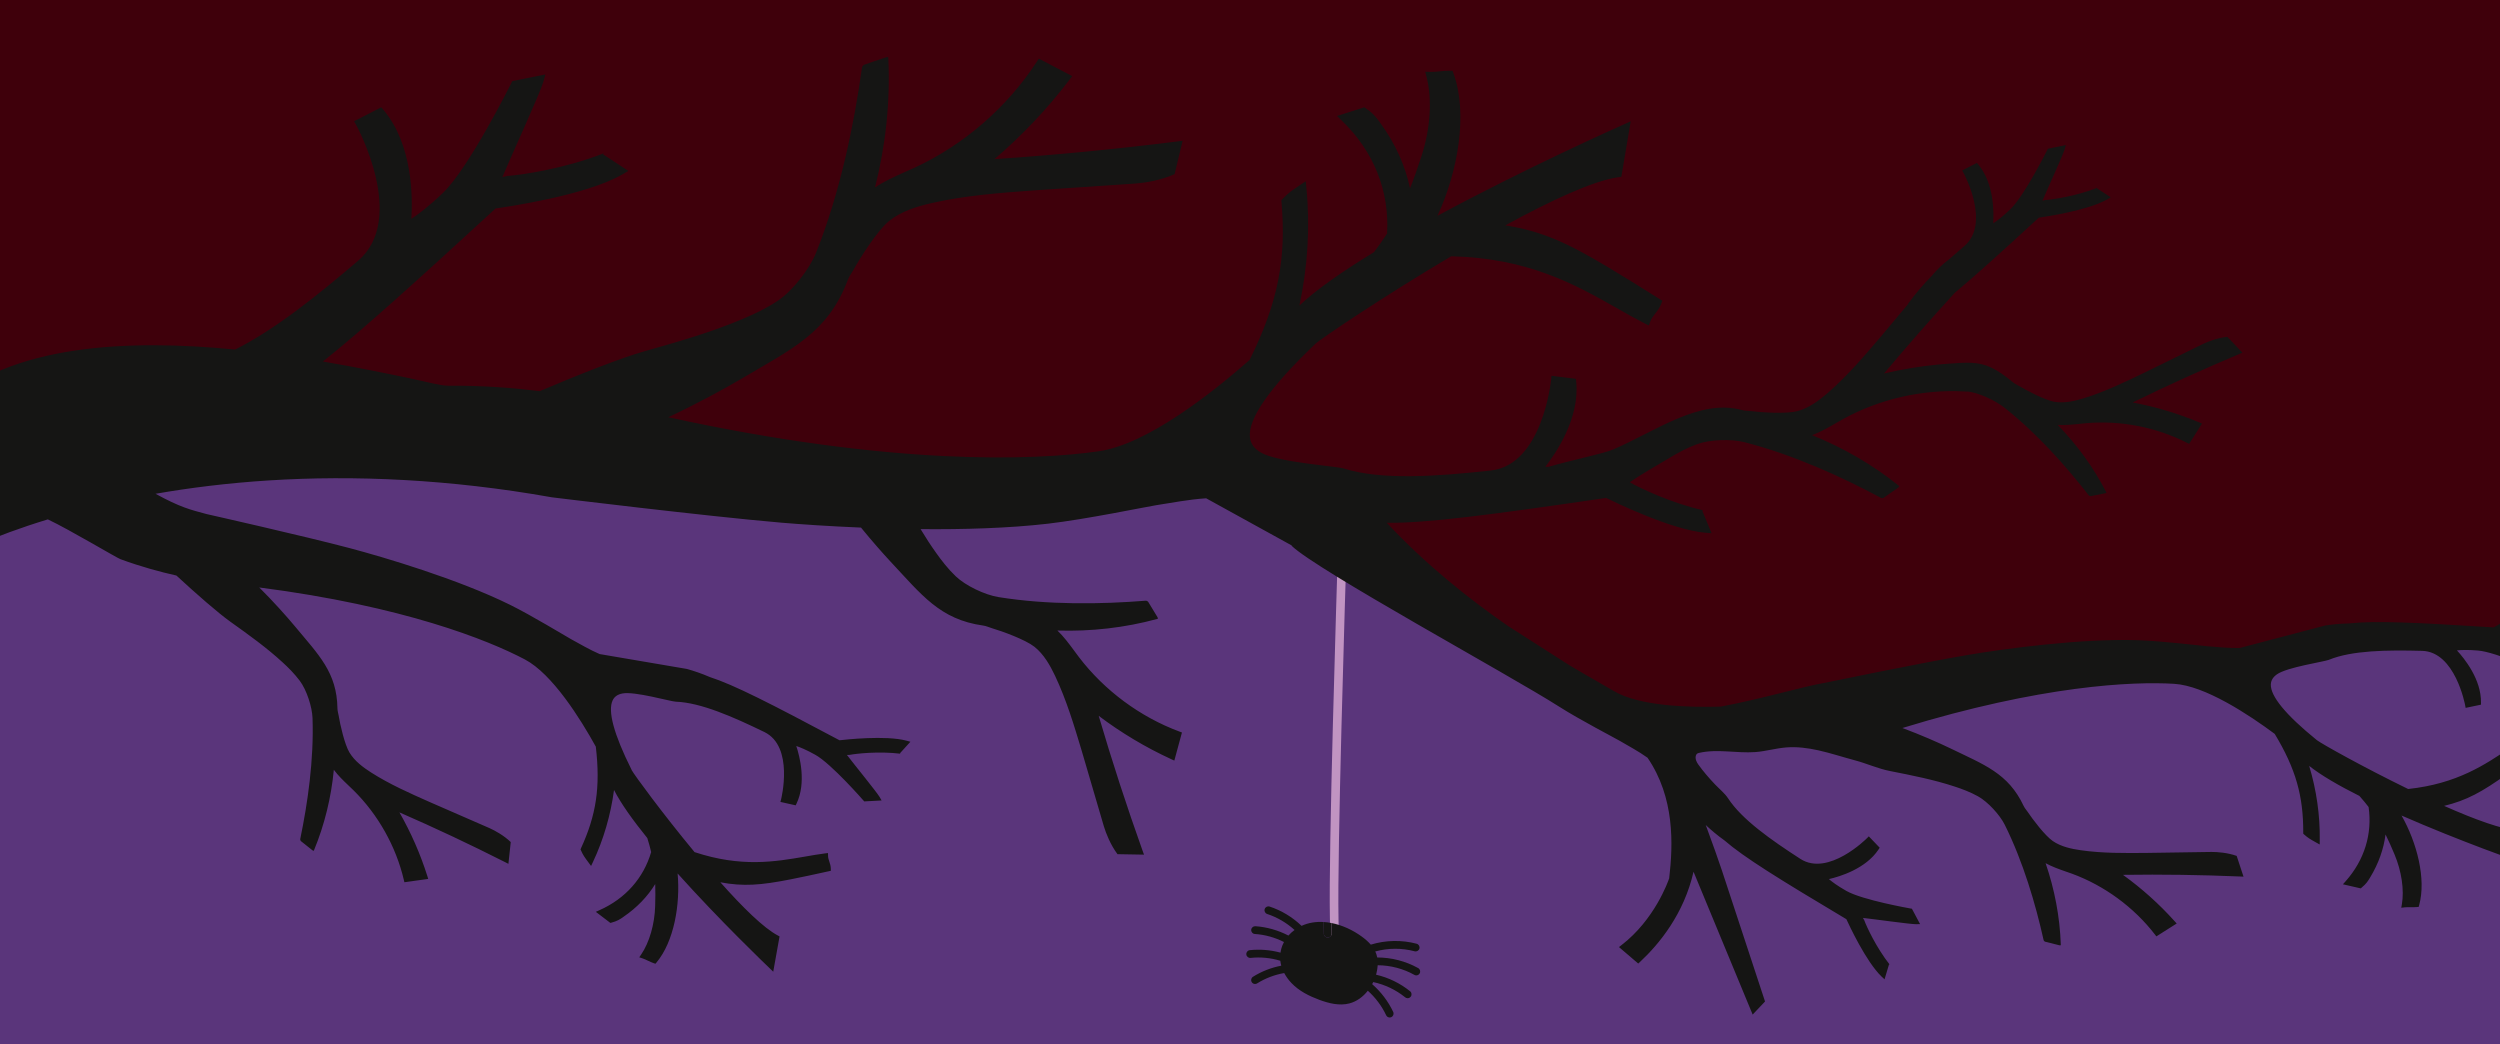
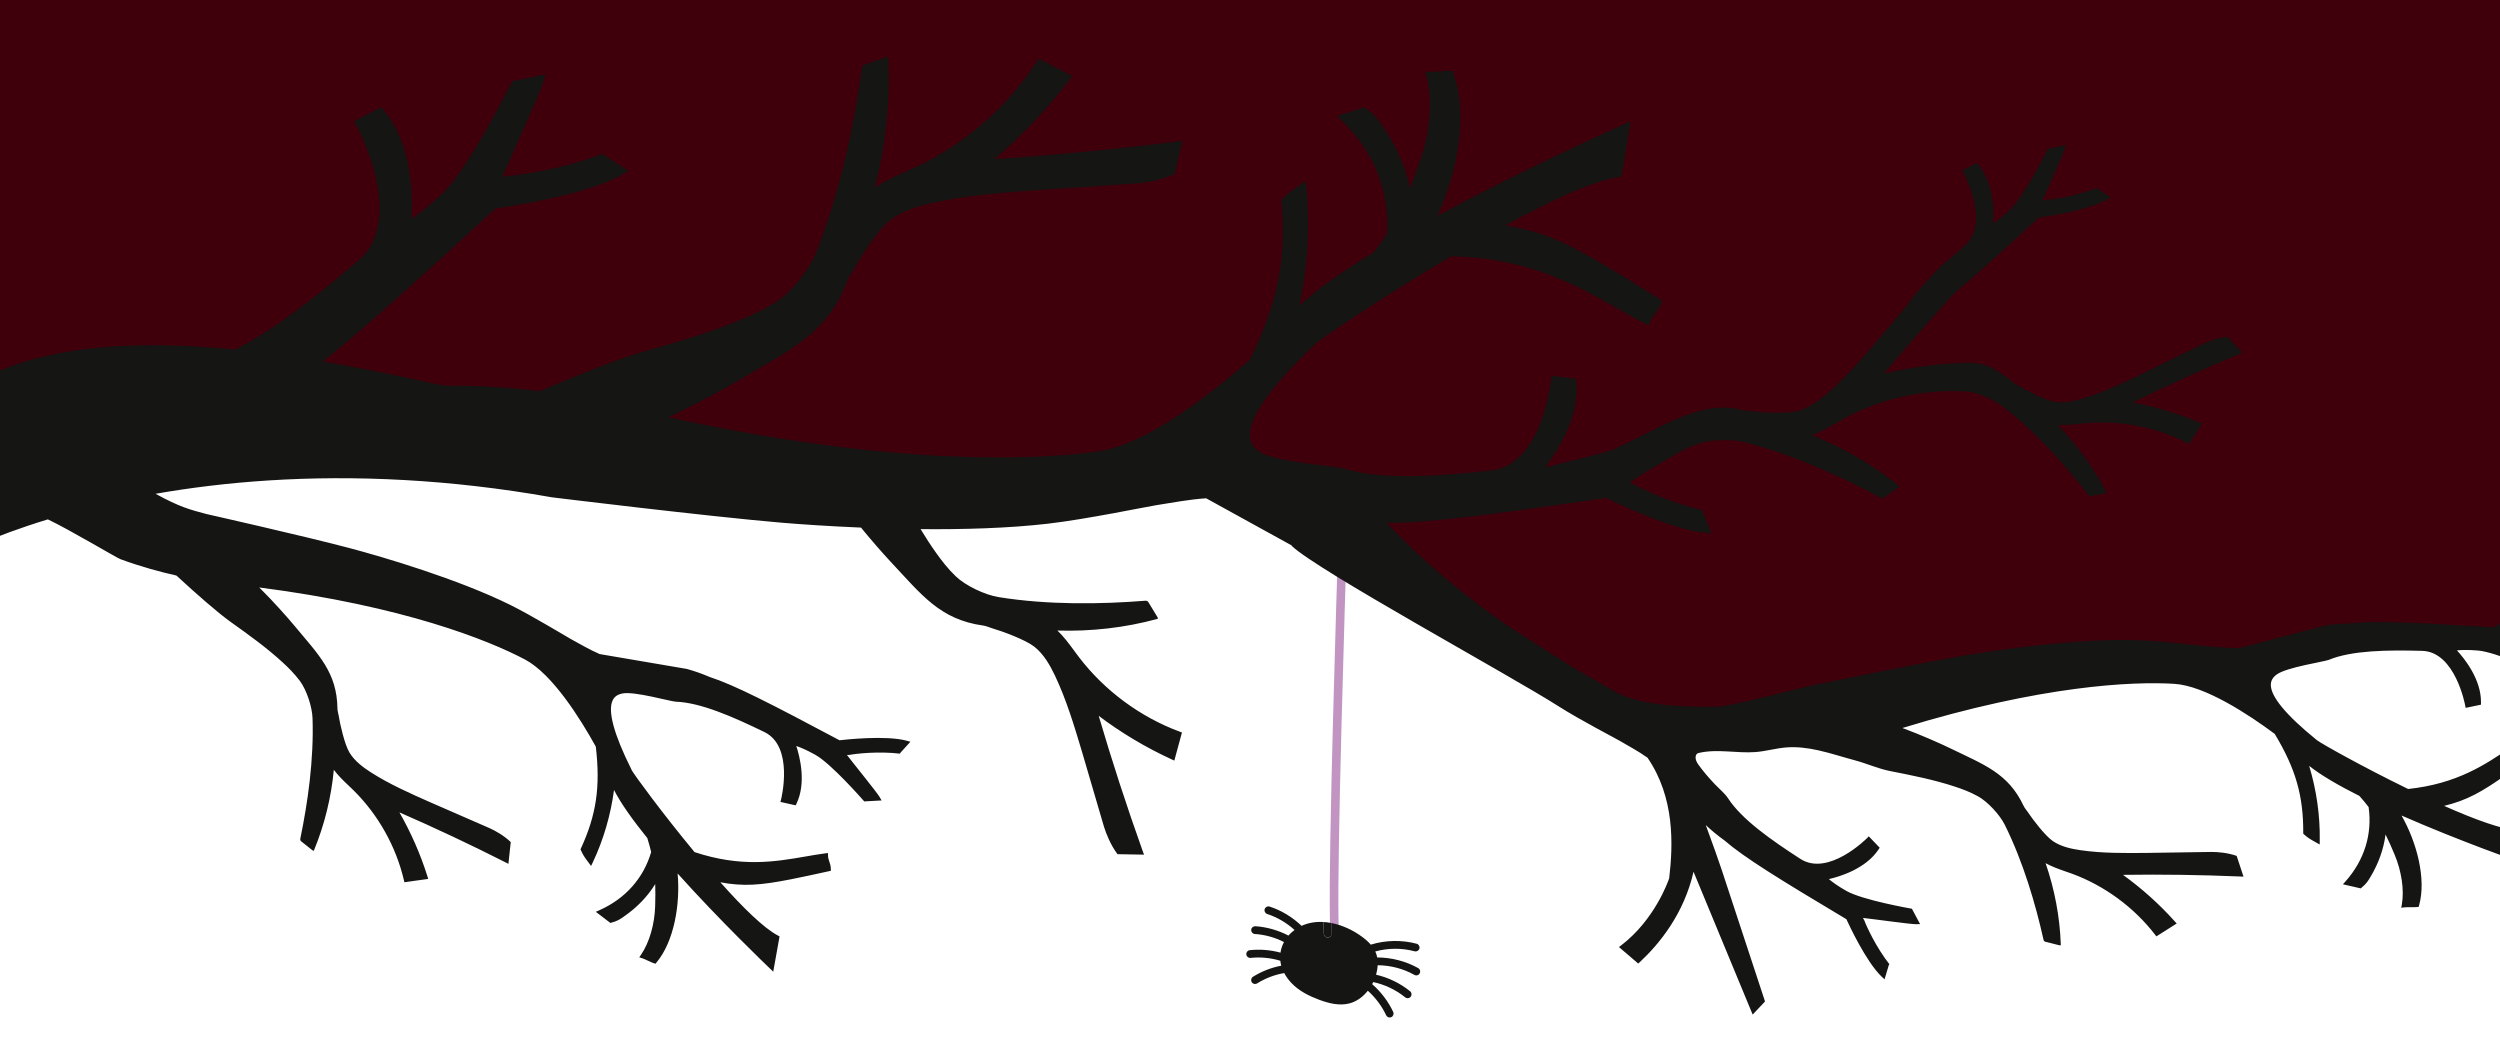
<svg xmlns="http://www.w3.org/2000/svg" width="1920" height="802" viewBox="0 0 1920 802" fill="none">
  <g clip-path="url(#clip0_39616_7862)">
-     <rect width="1920" height="802" fill="#5A357B" />
    <path d="M255.753 319.925L-32.015 348.607L-32.014 -24L1951.49 -24L1951.49 511.238L1917.79 493.323L1875.44 494.234L1789.87 494.833L1722.36 517.025L1557.11 507.907L1293.68 568.711L1166.16 509.461L1041.98 409.247L922.789 356.175L792.803 375.529L549.343 366.589L255.753 319.925Z" fill="#3F000B" />
    <path d="M1028.18 716.275C1028.21 718.449 1026.79 720.253 1024.94 720.327H1024.88C1023.08 720.327 1021.6 718.633 1021.57 716.46C1021.48 712.555 1021.42 708.614 1021.35 704.673C1020.3 652.958 1026.27 463.04 1027.97 407.458C1028.03 405.285 1031.4 403.664 1031.4 403.664C1031.4 403.664 1034.64 405.579 1034.58 407.752C1032.88 463.519 1026.95 653.695 1027.97 705.667C1028.03 709.203 1028.12 712.739 1028.18 716.275Z" fill="#C194C2" />
    <path d="M1022.71 716.939C1022.73 718.594 1021.44 719.968 1019.76 720.024H1019.71C1018.08 720.024 1016.73 718.734 1016.71 717.08C1016.62 714.107 1016.57 711.107 1016.51 708.107C1018.5 708.219 1020.52 708.471 1022.51 708.864C1022.57 711.556 1022.65 714.248 1022.71 716.939Z" fill="#151514" />
    <path d="M1090.31 747.561C1089.78 748.542 1088.77 749.103 1087.7 749.103C1087.2 749.103 1086.72 748.991 1086.25 748.711C1077.72 743.916 1067.85 741.364 1058.07 741.308C1057.95 743.327 1057.62 745.346 1057.14 747.309C1057.03 747.729 1056.92 748.15 1056.8 748.57C1066.34 750.758 1075.39 755.16 1082.97 761.301C1084.26 762.339 1084.45 764.245 1083.39 765.507C1082.8 766.236 1081.96 766.629 1081.09 766.629C1080.41 766.629 1079.74 766.404 1079.18 765.956C1072.11 760.207 1063.56 756.141 1054.64 754.235C1054.39 754.767 1054.11 755.328 1053.83 755.833C1060.59 761.722 1066.17 769.068 1069.98 777.172C1070.68 778.658 1070.04 780.425 1068.55 781.154C1068.13 781.35 1067.71 781.434 1067.26 781.434C1066.14 781.434 1065.08 780.789 1064.57 779.724C1061.21 772.601 1056.35 766.124 1050.49 760.88C1046.79 765.591 1041.91 769.18 1036.28 770.639C1028.62 772.601 1020.66 770.583 1013.31 767.891C1005.43 764.974 997.638 761.105 991.777 754.908C989.618 752.636 987.739 750.057 986.281 747.309H986.253C978.906 748.599 971.784 751.29 965.475 755.244C964.97 755.553 964.437 755.693 963.876 755.693C962.895 755.693 961.914 755.216 961.353 754.291C960.455 752.917 960.876 751.066 962.278 750.169C968.868 746.019 976.327 743.131 984.01 741.644C983.673 740.411 983.421 739.149 983.281 737.859C975.906 735.616 968.083 734.859 960.455 735.672C958.773 735.812 957.343 734.662 957.175 733.008C957.006 731.353 958.184 729.895 959.839 729.727C967.718 728.886 975.794 729.559 983.449 731.634C983.505 731.129 983.841 727.68 986.085 723.474C979.131 719.941 971.447 717.81 963.708 717.305C962.054 717.193 960.82 715.763 960.932 714.108C961.044 712.454 962.474 711.276 964.101 711.332C972.878 711.921 981.626 714.417 989.506 718.511C990.796 717.053 992.338 715.595 994.217 714.221C988.132 708.697 980.897 704.462 973.186 701.939C971.616 701.406 970.774 699.723 971.279 698.153C971.812 696.583 973.494 695.714 975.065 696.246C984.15 699.219 992.646 704.378 999.6 711.052C1004.9 708.612 1010.65 707.742 1016.51 708.107C1016.57 711.107 1016.62 714.107 1016.71 717.08C1016.73 718.734 1018.08 720.024 1019.71 720.024H1019.76C1021.44 719.968 1022.73 718.594 1022.71 716.939C1022.65 714.248 1022.57 711.556 1022.51 708.864C1030.87 710.49 1039.08 714.333 1045.9 719.324C1048.36 721.119 1050.77 723.166 1052.77 725.493C1064.09 721.988 1076.54 721.735 1087.98 724.792C1089.58 725.241 1090.54 726.867 1090.12 728.465C1089.7 730.064 1088.04 731.017 1086.44 730.596C1076.66 727.961 1066 728.017 1056.19 730.737C1056.58 731.494 1056.89 732.307 1057.14 733.12C1057.36 733.849 1057.56 734.578 1057.7 735.335C1068.61 735.335 1079.63 738.167 1089.16 743.495C1090.62 744.308 1091.13 746.131 1090.31 747.561Z" fill="#151514" />
    <path d="M1962.06 471.887L1961.55 471.78L1965.21 460.4L1962.14 460.883C1945.79 463.601 1918.94 479.607 1915.17 481.842C1855.41 478.066 1823.8 476.571 1804.42 478.778C1797.45 478.912 1791.25 479.543 1785.83 480.374L1720.02 497.67C1711.32 497.836 1703.42 496.867 1695.49 496.339C1690.67 495.988 1660.91 492.293 1641.77 491.673C1597.4 490.227 1538.46 498.418 1511.77 502.912C1475.54 509.032 1400.86 524.523 1400.86 524.523C1385.5 527.058 1353.04 536.769 1321.61 542.664C1296.68 543.407 1258.71 542.34 1239.08 530.529C1232.06 526.295 1220.26 519.815 1205.46 511.023L1158.21 480.794C1128.52 460.24 1095.25 433.882 1065.05 401.533C1095.91 401.832 1144.76 395.399 1233.48 382.404C1239.66 385.402 1283.67 406.952 1309.6 409.124L1314.49 409.493L1307.29 392.154L1308.09 391.919C1283.19 386.277 1259.2 374.725 1251.67 370.384C1261.39 363.678 1269.73 359.083 1282.45 351.501C1288.25 348.018 1295.39 344.023 1303.33 341.128C1313.19 337.5 1329.66 336.993 1339.84 339.626C1377.31 349.254 1414.24 366.116 1444.36 382.242C1445.07 382.632 1445.94 382.644 1446.69 382.274C1446.69 382.274 1456.5 375.463 1457.83 374.463C1459.18 373.486 1458.4 373.168 1458.4 373.168C1458.3 373.099 1458.2 373.031 1458.12 372.929C1438.17 356.887 1415.55 343.805 1391.63 334.212C1397.93 331.882 1403.78 328.562 1409.44 325.279C1411.36 324.198 1413.23 323.038 1415.18 322.008C1443.28 306.466 1476.42 298.862 1508.52 300.643L1510.63 300.773L1510.61 300.66C1519.28 301.254 1532.64 307.734 1539.41 313.089C1564.44 332.886 1586.68 357.985 1603.98 380.204C1604.4 380.736 1605.03 381.024 1605.72 381.011C1605.72 381.011 1615.42 379.153 1616.75 378.847C1618.09 378.569 1617.62 378.048 1617.62 378.048C1617.58 377.969 1617.53 377.89 1617.48 377.783C1607.81 358.99 1595.12 341.543 1580.28 326.319C1585.82 326.652 1591.35 326.119 1596.7 325.56C1598.52 325.367 1600.31 325.151 1602.14 325.014C1628.55 322.691 1656.09 328.045 1679.71 340.128L1681.25 340.915L1691.15 325.303L1689.07 324.442C1672.61 317.495 1655.41 312.394 1637.86 309.101C1664.66 295.974 1692.17 283.5 1719.67 271.926L1722.18 270.881L1710.6 258.678C1703.2 259.443 1696.02 262.197 1691.86 264.187L1646.84 286.235C1631.93 293.441 1616.46 300.895 1600.38 305.854C1593.6 307.925 1585.64 309.868 1577.92 308.605C1570.82 307.401 1557.24 300.353 1550.91 296.57C1549.31 295.62 1547.58 294.926 1546.18 293.766C1532.72 282.666 1524.99 279.171 1513.92 278.645L1513.43 278.622C1508.49 278.437 1502.84 278.818 1495.78 279.375C1494.98 279.437 1494.18 279.499 1493.35 279.566C1491.87 279.697 1490.32 279.81 1488.72 279.933C1474.67 281.295 1460.68 283.604 1446.92 286.854C1464.5 265.901 1482.7 245.18 1501.22 224.922C1516.75 212.004 1537.19 193.506 1565.81 167.168C1570.38 166.492 1602.99 161.799 1618.19 153.206L1621.04 151.545L1610.48 144.634L1610.83 144.191C1594.42 150.66 1576.14 153.301 1570.83 153.62C1570.51 153.621 1568.92 154.12 1568.63 154.116C1572.27 145.436 1584.34 119.157 1585.67 114.617L1586.56 111.436L1572.77 114.228L1572.33 115.123C1572.16 115.445 1554.74 150.374 1543.95 160.701C1537.89 166.523 1533.48 169.779 1530.78 171.498C1531.36 162.603 1531.36 140.71 1519.29 126.308L1518.25 125.108L1506.97 130.915L1507.98 132.757C1508.16 133.129 1529.06 171.469 1508.64 188.949C1504.53 192.466 1500.71 195.786 1497.02 199.052C1491.72 202.966 1487.36 207.458 1484.64 210.631L1483.76 211.665C1477.46 218.082 1471.47 224.996 1465.33 233.328L1465.61 233.276L1445.62 257.171C1432.62 272.461 1419.2 288.32 1403.81 301.704C1397.31 307.319 1389.45 313.391 1380.29 315.787C1371.81 317.942 1353.33 316.822 1344.47 315.711C1342.25 315.457 1339.97 315.532 1337.86 314.938C1305.4 305.888 1271.22 331.345 1239 345.158C1231.48 348.41 1208.26 353.013 1189.38 358.492C1188.45 358.491 1187.58 358.507 1186.82 358.474C1194.98 348.028 1213.32 321.074 1210.54 293.288L1210.28 290.93L1191.54 288.61L1191.25 291.71C1191.16 292.335 1184.69 356.986 1144.94 361.351C1103.26 365.931 1060.7 368.905 1032.06 359.812C1026.2 357.943 980.857 355.141 968.108 347.417C963.153 344.481 960.481 340.715 959.943 335.943C958.349 321.74 974.938 297.809 1009.26 264.989L1009.87 264.411L1009.85 264.298C1015.03 259.683 1062.36 227.724 1114.53 196.809C1173.74 198.251 1209.55 218.425 1241.45 236.482C1248.94 240.745 1256.04 244.763 1263.26 248.468L1266.26 249.969L1267.45 246.848C1268.3 244.516 1269.71 242.746 1271.19 240.848C1272.87 238.679 1274.65 236.405 1275.82 233.29L1276.69 230.981L1274.59 229.661C1259.98 220.485 1246.13 211.835 1234.42 204.875C1202.87 186.029 1183.76 177.485 1156.05 173.091C1191.21 153.888 1224.06 138.624 1243.03 136.088L1245.2 135.771L1252.38 93.174L1247.26 95.486C1241.77 97.899 1170.99 129.516 1103.97 165.741C1119.8 131.656 1127.5 87.019 1116.26 56.311L1115.58 54.406L1113.57 54.344C1110.77 54.284 1108.18 54.534 1105.67 54.796C1103.28 55.037 1100.97 55.263 1098.59 55.213L1094.56 55.091L1095.57 58.991C1100.02 76.029 1098.59 98.826 1091.73 119.819C1088.77 128.866 1085.96 137.042 1082.91 144.656C1079.21 127.247 1071.73 110.542 1060.37 94.847L1059.85 94.101C1057.32 90.628 1054.97 87.324 1049.05 83.262L1047.82 82.389L1026.8 89.075L1030.44 92.575C1055.01 116.14 1067.22 146.728 1065.27 179.337C1062.3 183.976 1058.97 188.712 1055.25 193.638C1031.63 208.027 1011.17 222.18 997.934 234.643C1004.33 205.037 1006.26 174.201 1003.3 144.187L1002.8 139.175L997.801 142.54C991.843 146.547 989.365 148.196 984.999 152.805L984.074 153.76L984.178 155.104C987.967 198.941 981.603 232.311 959.665 276.49C930.662 302.001 880.836 341.297 843.784 346.583C794.393 353.697 684.461 357.874 513.243 320.424C534.809 310.329 555.728 298.934 568.859 291.217C607.904 268.075 635.846 255.752 651.148 214.894C652.13 212.217 653.964 209.905 655.38 207.38C660.992 197.291 673.921 177.085 682.647 169.867C692.142 162.101 704.5 158.501 715.349 155.994C741.092 150.111 767.911 148.146 793.839 146.23L872.29 140.94C879.526 140.379 891.423 138.518 902.085 133.754L908.259 108.104L904.038 108.656C857.597 114.468 810.439 119.079 763.733 122.214C785.037 103.991 804.369 83.582 821.344 61.261L823.464 58.461L797.788 45.018L796.301 47.324C773.686 82.233 740.435 111.114 702.726 128.644C700.141 129.878 697.53 130.971 694.93 132.121C687.212 135.555 679.263 139.149 672.002 143.948C680.243 111.621 683.798 77.961 682.237 44.874C682.206 44.706 682.18 44.566 682.21 44.415C682.21 44.415 682.476 43.351 680.397 44.027C678.363 44.637 663.725 49.704 663.725 49.704C662.773 50.2 662.128 51.102 661.974 52.146C655.857 95.909 645.319 147.424 626.806 193.954C621.78 206.574 608.668 223.45 597.358 230.973C588.273 237.039 578.628 241.498 570.581 244.877C546.191 255.236 519.928 262.694 494.547 269.901C477.102 274.852 445.136 287.371 414.51 300.395C394.969 297.964 370.728 295.999 344.342 296.231C338.109 296.257 327.589 293.194 314.19 290.405C296.507 286.73 273.697 282.005 247.967 277.649C278.1 253.697 319.117 216.647 380.623 160.103C389.071 158.882 449.258 150.227 477.344 134.311L482.611 131.274L463.124 118.509L463.756 117.695C433.453 129.645 399.686 134.495 389.904 135.094C389.299 135.119 386.356 135.985 385.807 135.999C392.524 119.992 414.814 71.456 417.229 63.062L418.861 57.162L393.419 62.322L392.619 63.95C392.297 64.561 360.142 129.022 340.241 148.087C329.038 158.838 320.893 164.816 315.925 168.058C316.969 151.655 316.971 111.202 294.687 84.631L292.794 82.402L271.951 93.116L273.829 96.508C274.16 97.201 312.754 168.009 275.02 200.246C243.474 227.215 210.668 253.49 180.547 268.451C98.779 260.409 7.967 264.283 -42.798 311.64L-43.869 312.593L-36.377 431.196L-31.52 425.481C-31.162 425.066 -7.276 412.308 36.737 398.885C53.944 407.028 89.408 428.338 92.487 429.448C108.272 435.245 123.237 439.28 135.495 442.02C151.078 456.409 167.561 470.805 176.956 477.499C190.639 487.282 204.815 497.379 217.215 508.851C221.337 512.609 226.138 517.372 230.307 522.948C235.486 529.903 239.715 542.834 240.02 551.505C241.127 583.401 236.349 616.563 230.624 644.16C230.486 644.823 230.672 645.514 231.141 646.007C231.141 646.007 238.843 652.174 239.922 652.988C241.007 653.831 241.084 653.15 241.084 653.15C241.124 653.055 241.137 652.966 241.205 652.866C249.269 633.332 254.371 612.375 256.387 591.209C259.71 595.667 263.701 599.507 267.611 603.218C268.919 604.483 270.25 605.714 271.531 606.985C290.394 625.607 304.131 650.053 310.173 675.87L310.575 677.565L328.87 675.008L328.212 672.868C322.842 655.829 315.618 639.423 306.759 623.902C334.129 635.841 361.442 648.718 388.052 662.19L390.457 663.425L392.256 646.707C386.889 641.556 380.143 637.879 375.934 635.993L330.002 615.96C314.861 609.261 299.181 602.313 284.996 593.262C279.035 589.439 272.395 584.612 268.364 577.907C264.691 571.717 261.255 556.812 260.081 549.549C259.77 547.722 259.179 545.946 259.16 544.123C258.779 516.297 244.66 502.913 226.194 480.65C219.964 473.194 209.883 461.872 199.106 451.173C309.917 465.478 374.998 491.611 403.112 506.457C424.21 517.588 445.66 551.854 457.585 573.417C461.236 604.637 457.868 626.026 446.181 651.511L445.834 652.3L446.181 653.076C447.797 656.778 448.951 658.304 451.664 661.976L453.948 665.06L455.325 662.166C463.555 644.775 469.009 625.87 471.574 606.719C476.829 617.053 486.071 629.951 497.143 643.641C498.333 647.393 499.285 650.957 500.094 654.373C494.261 674.363 480.359 690.11 460.533 698.954L457.589 700.284L468.777 708.819L469.686 708.563C474.111 707.394 476.246 705.924 478.511 704.373L478.969 704.027C489.158 697.031 497.258 688.625 503.21 678.965C503.395 684.179 503.347 689.698 503.167 695.763C502.765 709.844 498.717 723.819 492.401 733.082L490.939 735.21L493.379 736.004C494.832 736.488 496.166 737.11 497.539 737.783C499.001 738.468 500.496 739.176 502.171 739.764L503.403 740.145L504.233 739.149C517.591 723.126 522.583 694.709 520.414 670.84C552.83 706.984 588.507 741.158 591.29 743.802L593.841 746.286L598.698 719.17L597.47 718.499C586.622 712.887 570.209 696.68 553.232 677.592C570.819 680.908 584.12 679.888 607.126 675.354C615.636 673.687 625.815 671.478 636.572 669.103L638.104 668.76L638.07 667.172C638.027 665.063 637.469 663.31 636.899 661.647C636.427 660.198 635.942 658.838 635.936 657.245L635.893 655.136L633.764 655.386C628.635 656.049 623.521 656.94 618.098 657.89C595.072 661.847 569.232 666.269 533.408 654.421C508.763 624.664 487.239 595.313 485.128 591.443L485.118 591.387L484.912 590.903C471.385 563.837 466.576 545.91 470.572 537.745C471.919 535.001 474.331 533.306 477.944 532.606C487.251 530.703 515.094 538.785 519.003 538.9C538.16 539.575 563.027 550.529 587.072 562.216C610 573.356 599.971 613.554 599.871 613.95L599.357 615.872L611.103 618.504L611.748 617.137C619.406 601.042 614.191 580.929 611.544 572.924C614.423 573.897 619.247 575.814 626.208 579.712C638.577 586.637 662.873 614.515 663.126 614.787L663.749 615.484L677.074 614.749L675.495 612.026C673.21 608.159 655.86 586.907 650.453 579.82C650.733 579.768 652.31 579.823 652.613 579.738C657.567 578.76 674.964 576.834 691.585 578.851L691.148 578.526L699.192 569.667L696.194 568.832C680.169 564.558 649.134 568.031 644.758 568.525C591.895 540.384 563.742 525.951 545.168 519.976C538.767 517.221 532.858 515.245 527.592 513.758L460.512 502.321C452.531 498.874 445.73 494.743 438.733 490.968C434.474 488.656 408.907 472.989 391.721 464.495C351.921 444.831 294.852 427.939 268.699 420.994C233.182 411.583 158.79 394.835 158.79 394.835C146.032 391.433 138.315 389.561 119.454 379.231C171.603 370.098 236.095 364.471 311.063 368.701C346.392 370.694 384.068 374.862 423.881 381.938C423.881 381.938 542.605 396.514 600.059 401.416C615.118 402.679 636.658 404.159 661.248 405.189C669.665 415.515 677.855 424.781 683.803 431.187C707.784 456.747 721.73 475.761 755.12 480.434C757.32 480.721 759.36 481.705 761.482 482.355C770.046 484.883 787.451 491.278 794.336 496.639C801.779 502.507 806.559 511.217 810.261 518.968C818.991 537.385 824.947 557.273 830.723 576.499L847.806 634.745C849.438 640.097 852.848 648.772 858.225 656.009L878.6 656.371L877.474 653.275C865.325 619.254 853.991 584.473 843.804 549.77C861.106 562.795 879.743 573.949 899.41 582.998L901.884 584.133L907.739 562.544L905.746 561.813C875.641 550.614 848.296 530.376 828.795 504.884C827.426 503.137 826.165 501.342 824.852 499.585C820.975 494.331 816.955 488.93 812.113 484.261C837.876 485.045 863.852 482.134 888.566 475.399C888.673 475.35 888.785 475.329 888.897 475.308C888.897 475.308 889.742 475.325 888.895 473.888C888.076 472.445 881.834 462.266 881.834 462.266C881.311 461.638 880.521 461.292 879.692 461.359C845.641 464.058 805.033 464.727 766.841 458.567C756.464 456.899 741.547 449.839 733.989 442.572C727.888 436.745 722.932 430.213 719.009 424.707C714.777 418.794 710.823 412.656 707.016 406.375C740.03 406.681 774.629 405.678 804.708 402.209C834.585 398.748 880.61 389.128 888.139 387.961C900.5 386.101 912.681 383.578 926.327 382.696L992.162 418.984L991.964 419.165C1011.51 438.038 1159.4 518.445 1197.02 542.458C1213.25 552.812 1240.01 566.633 1244.21 569.101C1251.09 573.16 1258.19 576.858 1265.31 581.943C1286.22 612.51 1285.01 648.518 1281.93 674.551C1281.09 677.056 1270.7 706.39 1245.27 725.871L1243.37 727.355L1258.17 740.005L1259.43 738.843C1274.42 724.894 1293.29 701.817 1300.63 669.484L1346.04 779.189L1355.54 769.13L1322.38 668.372C1319.99 661.131 1315.4 648.24 1310.02 633.638C1314.02 637.39 1318.81 641.459 1324.5 645.535C1339.3 658.387 1366.34 675.114 1418.02 705.94C1419.87 709.946 1433.02 738.444 1445.03 749.989L1447.32 752.145L1450.78 740.628L1451.28 740.825C1440.9 727.614 1433.52 711.615 1431.8 706.861C1431.68 706.563 1430.83 705.243 1430.75 704.967C1439.66 705.923 1466.96 709.813 1471.48 709.786L1474.63 709.723L1468.34 697.899L1467.41 697.752C1467.05 697.674 1430.44 691.279 1418.05 684.243C1411.08 680.289 1406.93 677.145 1404.58 675.145C1412.85 673.262 1432.89 667.278 1442.76 652.337L1443.6 651.051L1435.24 642.309L1433.85 643.727C1433.56 644.014 1404.19 673.507 1382.67 659.612C1360.12 645.038 1337.76 629.326 1327.23 613.217C1324.63 609.234 1320.47 605.917 1317.23 602.517C1312.58 597.639 1308.3 592.693 1304.36 587.248C1302.95 585.305 1301.81 582.879 1302.36 580.544C1302.5 579.908 1302.79 579.275 1303.32 578.857C1303.78 578.483 1304.36 578.345 1304.94 578.208C1319.05 574.979 1333.66 578.646 1348.06 577.596C1356.07 577.006 1363.79 574.674 1371.76 574.034C1380 573.375 1388.32 574.439 1396.37 576.221C1405.9 578.337 1415.18 581.428 1424.61 583.939C1433.73 586.362 1442.37 590.384 1451.7 592.189C1468.2 595.446 1485.27 598.799 1501.32 604.113C1506.63 605.853 1512.98 608.182 1519.06 611.548C1526.63 615.739 1535.86 625.769 1539.71 633.522C1553.89 662.118 1563.29 694.272 1569.44 721.779C1569.57 722.452 1570.04 722.973 1570.67 723.233C1570.67 723.233 1580.24 725.69 1581.56 725.966C1582.9 726.297 1582.69 725.612 1582.69 725.612C1582.67 725.528 1582.65 725.416 1582.69 725.321C1581.96 704.202 1577.94 683.025 1571.01 662.911C1575.86 665.578 1581.11 667.445 1586.2 669.226C1587.91 669.836 1589.63 670.385 1591.35 671.024C1616.23 680.177 1638.84 696.771 1655.04 717.772L1656.1 719.14L1671.7 709.255L1670.2 707.59C1658.28 694.291 1644.92 682.332 1630.44 671.883C1660.3 671.442 1690.5 671.894 1720.29 673.146L1723.02 673.279L1717.76 657.32C1710.75 654.853 1703.07 654.278 1698.46 654.293L1648.35 655.045C1631.78 655.193 1614.64 655.361 1597.98 652.974C1590.97 651.955 1582.92 650.319 1576.5 645.886C1570.57 641.767 1561.32 629.595 1557.22 623.483C1556.19 621.965 1554.91 620.577 1554.14 618.923C1542.27 593.753 1523.89 587.395 1497.89 574.736C1489.13 570.506 1475.25 564.383 1461.05 559.106C1567.87 526.333 1637.94 523.238 1669.69 525.171C1693.51 526.576 1727.19 548.941 1746.98 563.623C1763.21 590.535 1769 611.411 1768.89 639.443L1768.91 640.31L1769.53 640.861C1772.56 643.547 1774.21 644.487 1778.19 646.706L1781.53 648.58L1781.57 645.382C1781.86 626.16 1779.03 606.678 1773.45 588.198C1782.51 595.419 1796.25 603.363 1811.99 611.256C1814.62 614.161 1816.98 617.028 1819.09 619.797C1822.05 640.416 1815.89 660.497 1801.5 676.74L1799.36 679.138L1813.06 682.278L1813.78 681.651C1817.33 678.758 1818.66 676.539 1820.08 674.188L1820.37 673.699C1826.76 663.117 1830.64 652.132 1832.09 640.872C1834.43 645.54 1836.64 650.581 1838.99 656.177C1844.45 669.169 1846.54 683.57 1844.62 694.627L1844.16 697.148L1846.72 696.848C1848.22 696.684 1849.71 696.698 1851.25 696.731C1852.85 696.753 1854.54 696.787 1856.3 696.604L1857.58 696.454L1857.9 695.206C1863.45 675.094 1856.23 647.147 1844.38 626.322C1888.86 645.843 1935.47 662.212 1939.1 663.452L1942.45 664.656L1935.67 637.962L1934.26 637.875C1922.07 637.239 1900.4 629.287 1877.07 618.919C1894.44 614.677 1906.16 608.239 1925.21 594.609C1932.28 589.555 1940.64 583.362 1949.42 576.744L1950.7 575.811L1950.03 574.37C1949.12 572.451 1947.85 571.091 1946.68 569.8C1945.63 568.69 1944.65 567.625 1943.98 566.184L1943.07 564.265L1941.24 565.358C1936.85 568.089 1932.55 571.005 1928.02 574.108C1908.7 587.236 1887 601.937 1849.45 605.953C1814.71 589.031 1782.97 571.206 1779.45 568.496L1779.04 568.166C1755.54 549.1 1743.74 534.79 1744 525.696C1744.1 522.633 1745.6 520.092 1748.57 517.974C1756.27 512.398 1784.94 508.233 1788.55 506.75C1806.26 499.46 1833.44 499.139 1860.18 499.857C1885.66 500.547 1893.14 541.292 1893.24 541.679L1893.61 543.641L1905.37 541.196L1905.4 539.681C1905.72 521.875 1892.66 505.714 1886.92 499.501C1889.93 499.173 1895.14 498.932 1903.07 499.605C1917.18 500.782 1950.84 516.134 1951.19 516.273L1952.05 516.665L1963.87 510.497L1961.3 508.684C1957.6 506.122 1933.03 493.925 1925.16 489.702C1925.39 489.543 1926.85 488.925 1927.1 488.733C1931.2 485.797 1946.28 476.849 1962.23 471.828L1962.06 471.887Z" fill="#151514" />
  </g>
  <defs>
    <clipPath id="clip0_39616_7862">
      <rect width="1920" height="802" fill="white" />
    </clipPath>
  </defs>
</svg>